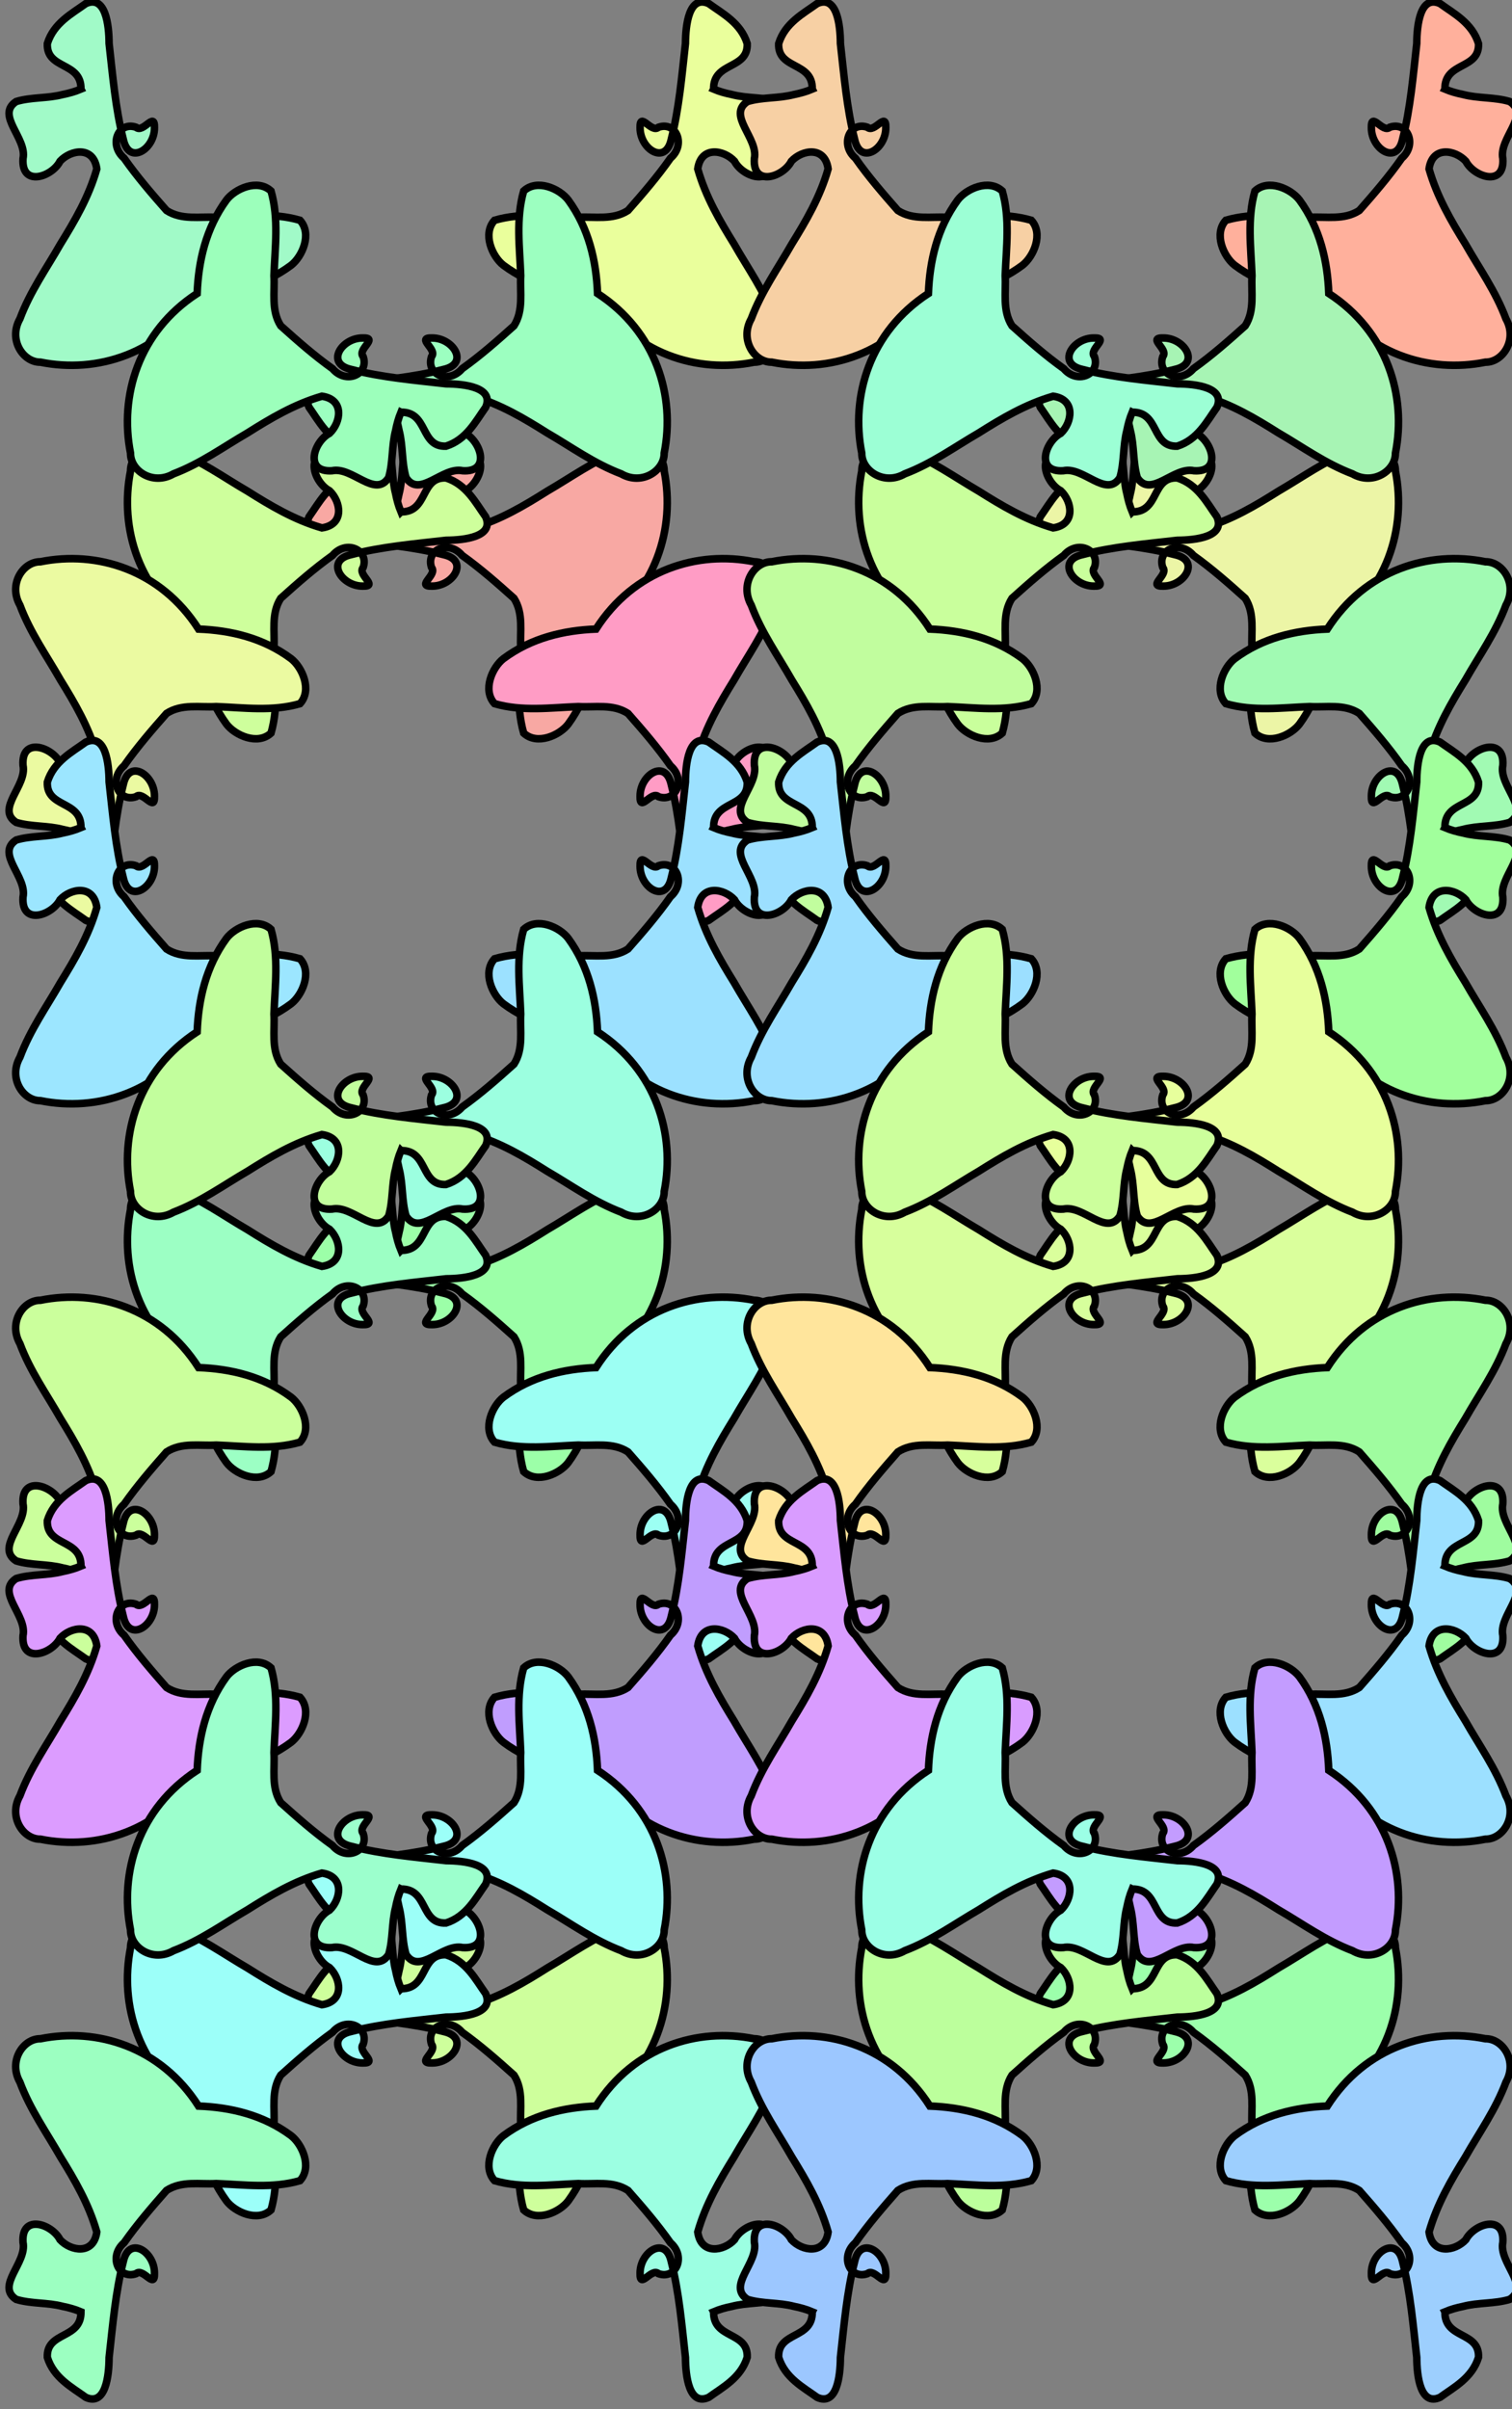
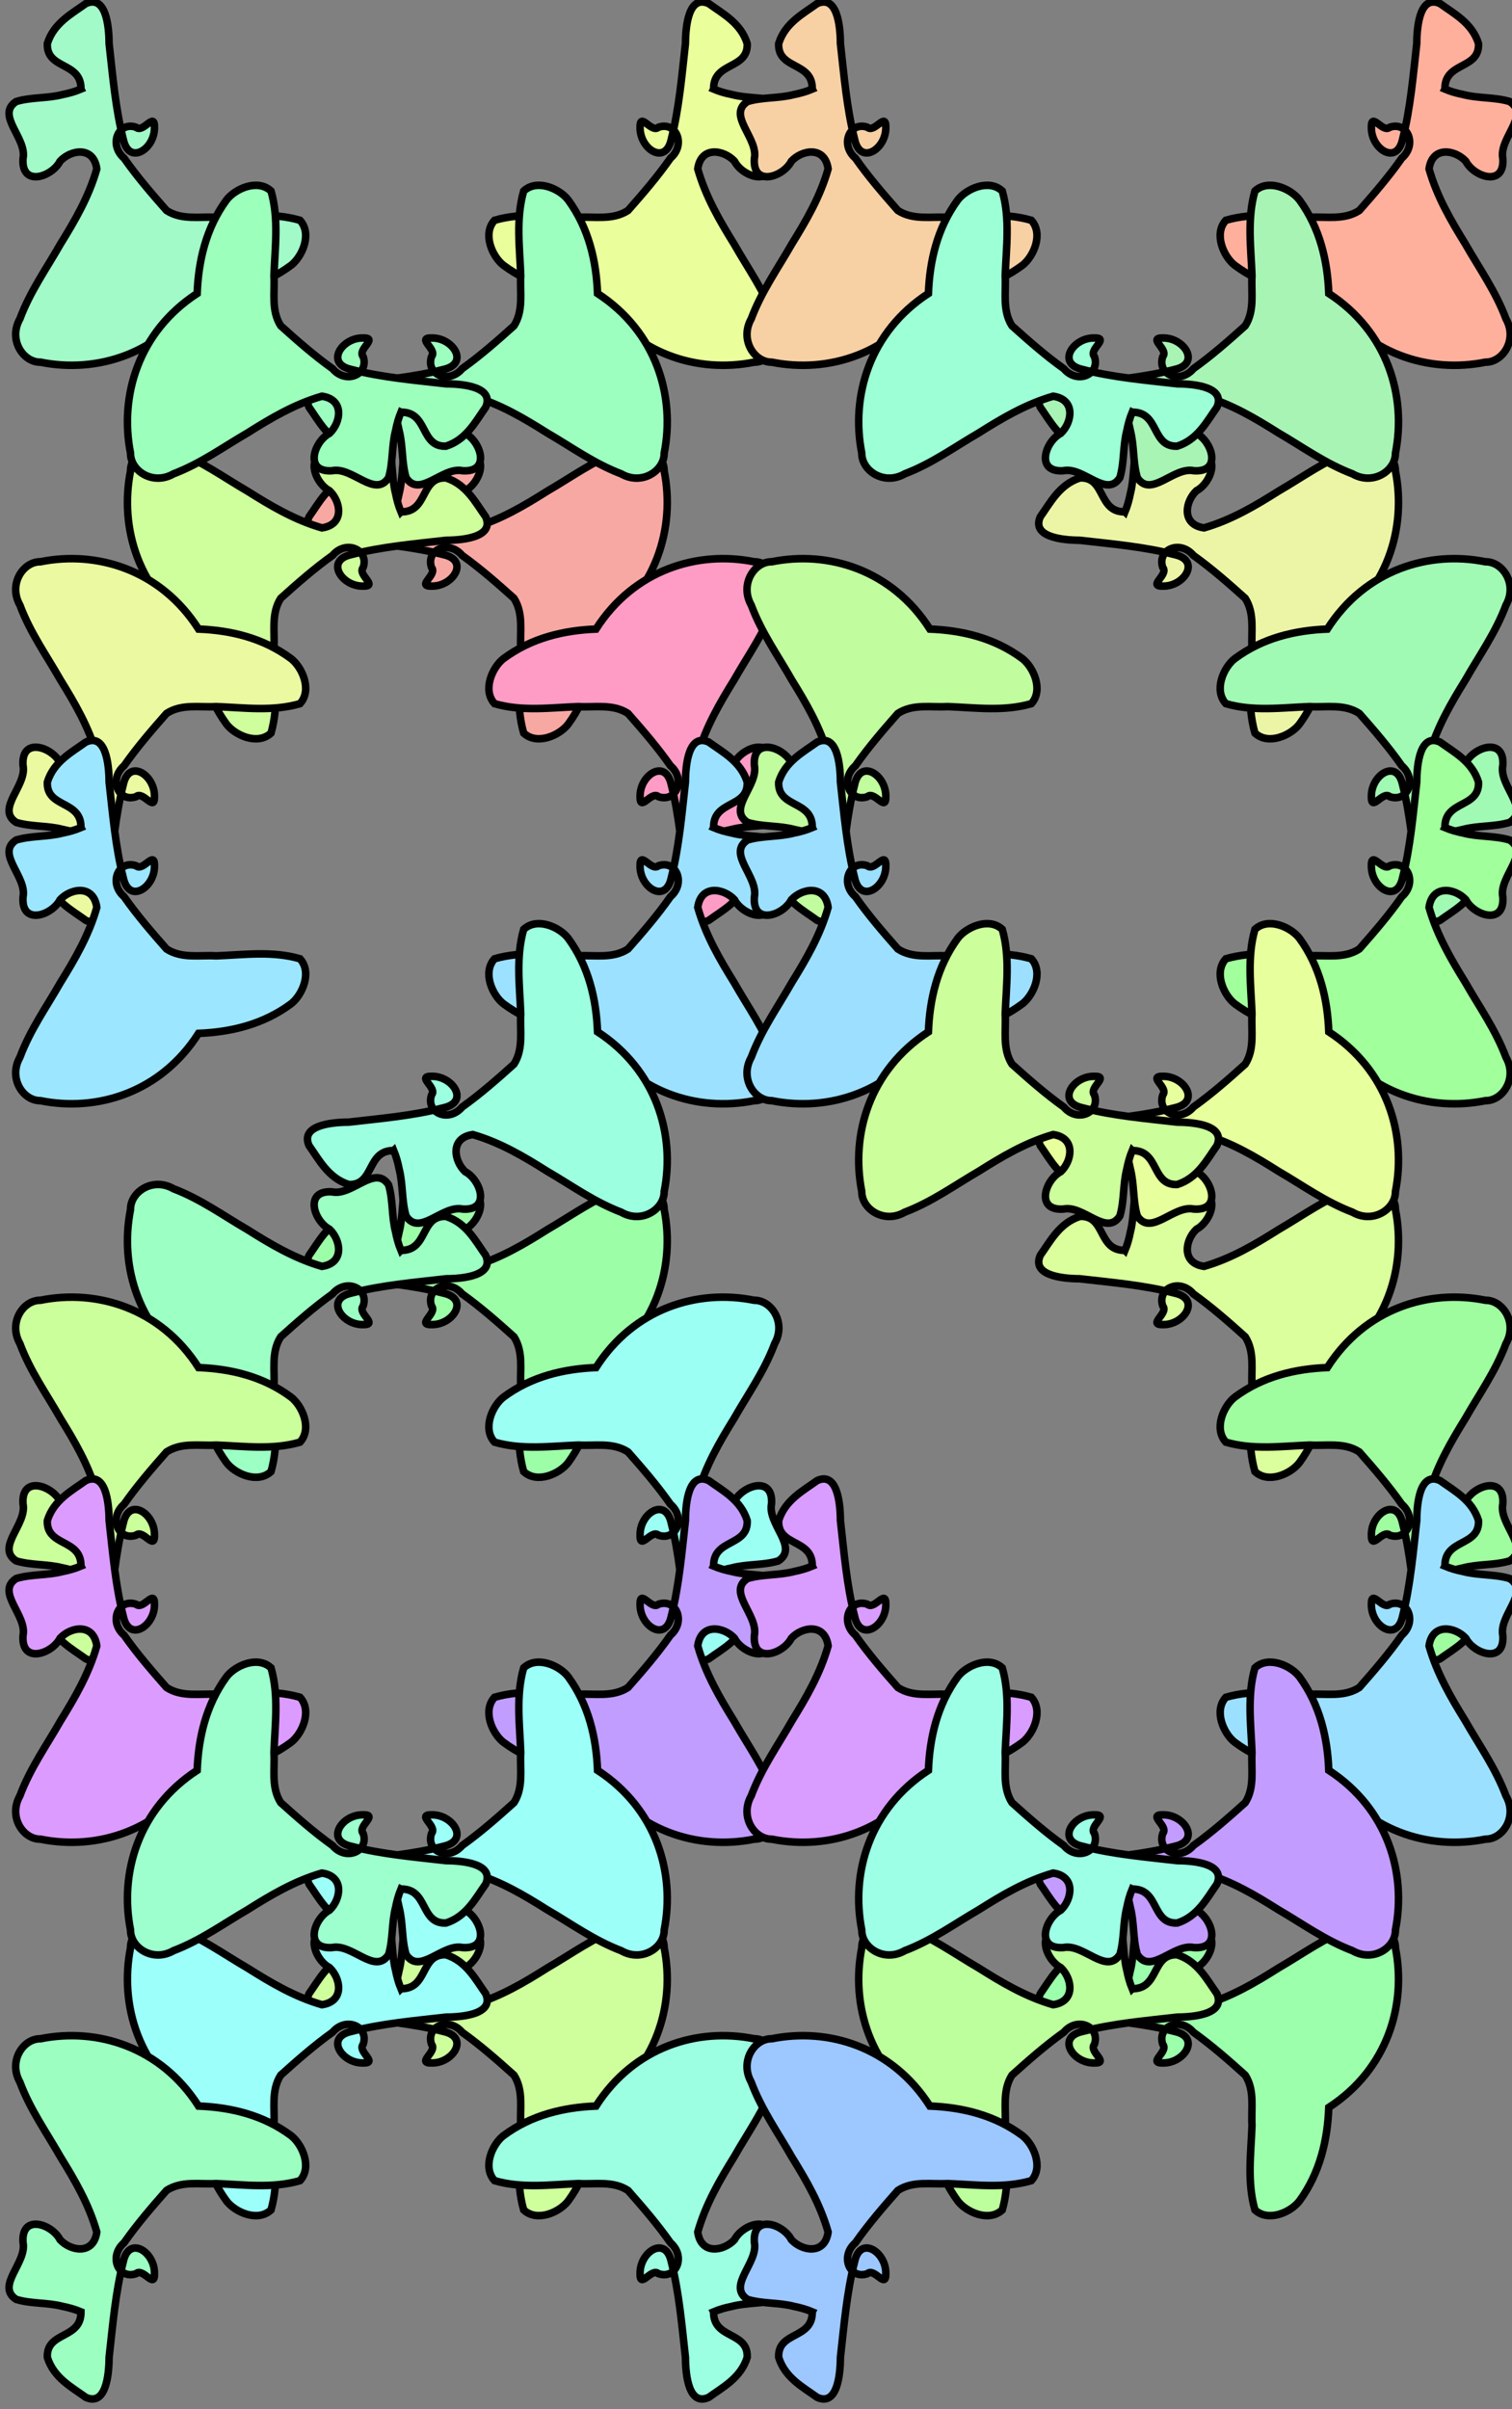
<svg xmlns="http://www.w3.org/2000/svg" xmlns:ns1="http://sodipodi.sourceforge.net/DTD/sodipodi-0.dtd" xmlns:ns2="http://www.inkscape.org/namespaces/inkscape" id="svg2" ns1:docname="exp!.svg" viewBox="0 0 212.05 337.77" version="1.1" ns2:version="0.47 r22583">
  <rect x="0" y="0" width="212.05" height="337.77" fill="#808080" stroke="none" />
  <ns1:namedview id="base" bordercolor="#666666" ns2:pageshadow="2" ns2:window-y="-4" pagecolor="#ffffff" ns2:window-height="968" ns2:window-maximized="1" ns2:zoom="0.52233034" ns2:window-x="-4" showgrid="false" borderopacity="1.0" ns2:current-layer="layer1" ns2:cx="-602.07315" ns2:cy="493.29744" ns2:window-width="1280" ns2:pageopacity="0.0" ns2:document-units="px" />
  <g id="layer1" ns2:label="Vrstva 1" ns2:groupmode="layer" transform="translate(-2324.7 -1654.9)">
    <g id="g3809" style="stroke:#1b0000;stroke-width:47.399" transform="matrix(.21 0 0 .212 2004.4 1568.5)">
      <g id="g4679" style="stroke-width:47.399" transform="matrix(0 1 -1 0 3166.2 -903.33)">
        <path id="use4101" style="fill-rule:evenodd;stroke:#000000;stroke-width:5;fill:#ecf5a6" d="m1649.4 889.65c0.306 18.355-23.173 12.653-22.446 30.092 4.291 13.672 16.458 19.81 25.695 26.466 13.2 5.921 15.478-14.114 15.542-26.375 2.423-21.251 4.22-42.948 9.477-63.352 3.753-17.523 20.911-6.617 20.83 7.59 0.292 11.243-7.513-3.889-12.31 0.36-11.792 3.993-18.537-11.418-7.999-20.451 8.798-12.419 18.59-23.619 28.382-34.628 10.2-6.543 22.17-3.845 33.162-4.518 18.633 0.689 37.557 3.371 55.957-1.943 8.252-8.955 1.508-24.012-5.92-29.738-18.71-13.814-40.542-18.77-61.828-19.594-25.38-39.322-67.951-52.021-105.6-44.507-11.612-0.156-21.607 14.829-13.703 28.692 6.912 18.304 17.804 33.312 27.11 49.508 9.49 15.205 18.884 31.056 24.239 49.606-2.146 15.312-17.411 12.716-24.54 5.101-5.414-10.458-25.964-17.242-24.741 1.691 2.879 13.492-18.501 28.772-4.548 37.781 10.178 3.016 20.816 1.954 31.099 4.637 4.106 0.813 8.186 1.927 12.146 3.579z" />
        <path id="use4105" style="fill-rule:evenodd;stroke:#000000;stroke-width:5;fill:#f8a8a3" d="m1649.4 1378c0.306 18.355-23.173 12.652-22.446 30.092 4.291 13.672 16.458 19.81 25.695 26.466 13.2 5.921 15.478-14.114 15.542-26.375 2.423-21.251 4.22-42.948 9.477-63.352 3.753-17.523 20.911-6.617 20.83 7.59 0.292 11.243-7.513-3.889-12.31 0.36-11.792 3.993-18.537-11.418-7.999-20.451 8.798-12.419 18.59-23.619 28.382-34.628 10.2-6.543 22.17-3.845 33.162-4.518 18.633 0.689 37.557 3.371 55.957-1.943 8.252-8.955 1.508-24.012-5.92-29.738-18.71-13.814-40.542-18.77-61.828-19.594-25.38-39.322-67.951-52.021-105.6-44.507-11.612-0.156-21.607 14.829-13.703 28.692 6.912 18.304 17.804 33.312 27.11 49.508 9.49 15.205 18.884 31.056 24.239 49.606-2.146 15.312-17.411 12.716-24.54 5.101-5.414-10.458-25.964-17.242-24.741 1.691 2.879 13.492-18.501 28.772-4.548 37.781 10.178 3.016 20.816 1.954 31.099 4.637 4.106 0.813 8.186 1.927 12.146 3.579z" />
-         <path id="use4107" style="fill-rule:evenodd;stroke:#000000;stroke-width:5;fill:#c9ff9c" d="m1649.4 884.85c0.306-18.355-23.173-12.653-22.446-30.092 4.291-13.672 16.458-19.81 25.695-26.466 13.2-5.921 15.478 14.114 15.542 26.375 2.423 21.251 4.22 42.948 9.477 63.352 3.753 17.523 20.911 6.617 20.83-7.59 0.292-11.243-7.513 3.889-12.31-0.36-11.792-3.993-18.537 11.418-7.999 20.451 8.798 12.419 18.59 23.619 28.382 34.628 10.2 6.543 22.17 3.845 33.162 4.518 18.633-0.689 37.557-3.371 55.957 1.943 8.252 8.955 1.508 24.012-5.92 29.738-18.71 13.814-40.542 18.77-61.828 19.594-25.38 39.322-67.951 52.021-105.6 44.507-11.612 0.156-21.607-14.829-13.703-28.692 6.912-18.304 17.804-33.312 27.11-49.509 9.49-15.205 18.884-31.056 24.239-49.606-2.146-15.312-17.411-12.716-24.54-5.101-5.414 10.458-25.964 17.242-24.741-1.691 2.879-13.492-18.501-28.772-4.548-37.781 10.178-3.016 20.816-1.954 31.099-4.637 4.106-0.813 8.186-1.927 12.146-3.579z" />
        <path id="use4111" style="fill-rule:evenodd;stroke:#000000;stroke-width:5;fill:#ceff9c" d="m1649.4 1373.2c0.306-18.355-23.173-12.652-22.446-30.092 4.291-13.672 16.458-19.81 25.695-26.466 13.2-5.921 15.478 14.114 15.542 26.375 2.423 21.251 4.22 42.948 9.477 63.352 3.753 17.523 20.911 6.617 20.83-7.59 0.292-11.243-7.513 3.889-12.31-0.36-11.792-3.993-18.537 11.418-7.999 20.451 8.798 12.419 18.59 23.619 28.382 34.628 10.2 6.543 22.17 3.845 33.162 4.518 18.633-0.689 37.557-3.371 55.957 1.943 8.252 8.955 1.508 24.012-5.92 29.738-18.71 13.814-40.542 18.77-61.828 19.594-25.38 39.322-67.951 52.021-105.6 44.507-11.612 0.156-21.607-14.829-13.703-28.692 6.912-18.304 17.804-33.312 27.11-49.508 9.49-15.205 18.884-31.056 24.239-49.606-2.146-15.312-17.411-12.716-24.54-5.101-5.414 10.458-25.964 17.242-24.741-1.691 2.879-13.492-18.501-28.772-4.548-37.781 10.178-3.016 20.816-1.954 31.099-4.637 4.106-0.813 8.186-1.927 12.146-3.579z" />
        <path id="use4129" style="fill-rule:evenodd;stroke:#000000;stroke-width:5;fill:#a1fab3" d="m1863 676.01c18.355 0.306 12.652-23.173 30.092-22.446 13.672 4.291 19.81 16.458 26.466 25.695 5.921 13.2-14.114 15.479-26.375 15.542-21.251 2.423-42.948 4.22-63.352 9.477-17.523 3.753-6.617 20.911 7.59 20.83 11.243 0.292-3.889-7.513 0.36-12.31 3.993-11.792-11.418-18.537-20.451-7.999-12.419 8.798-23.619 18.59-34.628 28.382-6.543 10.2-3.845 22.17-4.518 33.162 0.689 18.633 3.371 37.557-1.943 55.957-8.955 8.252-24.012 1.508-29.738-5.92-13.814-18.71-18.77-40.542-19.594-61.828-39.322-25.38-52.021-67.951-44.507-105.6-0.156-11.612 14.829-21.607 28.692-13.703 18.304 6.913 33.312 17.805 49.508 27.11 15.205 9.49 31.056 18.884 49.606 24.239 15.312-2.146 12.716-17.411 5.101-24.54-10.458-5.414-17.242-25.964 1.691-24.741 13.492 2.88 28.772-18.501 37.781-4.548 3.016 10.178 1.954 20.816 4.637 31.099 0.813 4.106 1.927 8.186 3.579 12.146z" />
        <path id="use4133" style="fill-rule:evenodd;stroke:#000000;stroke-width:5;fill:#ff9cc5" d="m1863 1164.4c18.355 0.306 12.652-23.173 30.092-22.446 13.672 4.291 19.81 16.458 26.466 25.695 5.921 13.2-14.114 15.478-26.375 15.542-21.251 2.423-42.948 4.22-63.352 9.477-17.523 3.753-6.617 20.911 7.59 20.83 11.243 0.292-3.889-7.513 0.36-12.31 3.993-11.792-11.418-18.537-20.451-7.999-12.419 8.798-23.619 18.59-34.628 28.382-6.543 10.2-3.845 22.17-4.518 33.162 0.689 18.633 3.371 37.557-1.943 55.957-8.955 8.252-24.012 1.508-29.738-5.92-13.814-18.71-18.77-40.542-19.594-61.828-39.322-25.38-52.021-67.951-44.507-105.6-0.156-11.612 14.829-21.607 28.692-13.703 18.304 6.912 33.312 17.804 49.508 27.11 15.205 9.49 31.056 18.884 49.606 24.239 15.312-2.146 12.716-17.411 5.101-24.54-10.458-5.414-17.242-25.964 1.691-24.741 13.492 2.879 28.772-18.501 37.781-4.548 3.016 10.178 1.954 20.816 4.637 31.099 0.813 4.106 1.927 8.186 3.579 12.146z" />
        <path id="use4135" style="fill-rule:evenodd;stroke:#000000;stroke-width:5;fill:#c1fd9e" d="m1863 1098.5c18.355-0.306 12.652 23.173 30.092 22.446 13.672-4.291 19.81-16.458 26.466-25.695 5.921-13.2-14.114-15.479-26.375-15.542-21.251-2.423-42.948-4.22-63.352-9.477-17.523-3.753-6.617-20.911 7.59-20.83 11.243-0.292-3.889 7.513 0.36 12.31 3.993 11.792-11.418 18.537-20.451 7.999-12.419-8.798-23.619-18.59-34.628-28.382-6.543-10.2-3.845-22.17-4.518-33.162 0.689-18.633 3.371-37.557-1.943-55.957-8.955-8.252-24.012-1.508-29.738 5.92-13.814 18.71-18.77 40.542-19.594 61.828-39.322 25.38-52.021 67.951-44.507 105.6-0.156 11.612 14.829 21.607 28.692 13.703 18.304-6.913 33.312-17.805 49.508-27.11 15.205-9.49 31.056-18.884 49.606-24.239 15.312 2.146 12.716 17.411 5.101 24.54-10.458 5.414-17.242 25.964 1.691 24.741 13.492-2.879 28.772 18.501 37.781 4.548 3.016-10.178 1.954-20.816 4.637-31.099 0.813-4.106 1.927-8.186 3.579-12.146z" />
        <path id="use4139" style="fill-rule:evenodd;stroke:#000000;stroke-width:5;fill:#ebfaa1" d="m1863 1586.9c18.355-0.306 12.652 23.173 30.092 22.446 13.672-4.291 19.81-16.458 26.466-25.695 5.921-13.2-14.114-15.478-26.375-15.542-21.251-2.423-42.948-4.22-63.352-9.477-17.523-3.753-6.617-20.911 7.59-20.83 11.243-0.292-3.889 7.513 0.36 12.31 3.993 11.792-11.418 18.537-20.451 8-12.419-8.798-23.619-18.59-34.628-28.382-6.543-10.2-3.845-22.17-4.518-33.162 0.689-18.633 3.371-37.557-1.943-55.957-8.955-8.252-24.012-1.508-29.738 5.92-13.814 18.71-18.77 40.542-19.594 61.828-39.322 25.38-52.021 67.951-44.507 105.6-0.156 11.612 14.829 21.607 28.692 13.703 18.304-6.912 33.312-17.804 49.508-27.11 15.205-9.49 31.056-18.884 49.606-24.238 15.312 2.146 12.716 17.411 5.101 24.54-10.458 5.414-17.242 25.964 1.691 24.741 13.492-2.88 28.772 18.501 37.781 4.548 3.016-10.178 1.954-20.816 4.637-31.099 0.813-4.106 1.927-8.186 3.579-12.146z" />
        <path id="use4157" style="fill-rule:evenodd;stroke:#000000;stroke-width:5;fill:#ffb09c" d="m1369.8 676.01c-18.355 0.306-12.652-23.173-30.092-22.446-13.672 4.291-19.81 16.458-26.466 25.695-5.921 13.2 14.114 15.479 26.375 15.542 21.251 2.423 42.948 4.22 63.352 9.477 17.523 3.753 6.617 20.911-7.59 20.83-11.243 0.292 3.889-7.513-0.36-12.31-3.993-11.792 11.418-18.537 20.451-7.999 12.419 8.798 23.619 18.59 34.628 28.382 6.543 10.2 3.845 22.17 4.518 33.162-0.689 18.633-3.371 37.557 1.943 55.957 8.955 8.252 24.012 1.508 29.738-5.92 13.814-18.71 18.77-40.542 19.594-61.828 39.322-25.38 52.021-67.951 44.507-105.6 0.156-11.612-14.829-21.607-28.692-13.703-18.304 6.913-33.312 17.805-49.508 27.11-15.205 9.49-31.056 18.884-49.606 24.239-15.312-2.146-12.716-17.411-5.101-24.54 10.458-5.414 17.242-25.964-1.691-24.741-13.492 2.88-28.772-18.501-37.781-4.548-3.016 10.178-1.954 20.816-4.637 31.099-0.813 4.106-1.927 8.186-3.579 12.146z" />
        <path id="use4161" style="fill-rule:evenodd;stroke:#000000;stroke-width:5;fill:#eaff9c" d="m1369.8 1164.4c-18.355 0.306-12.652-23.173-30.092-22.446-13.672 4.291-19.81 16.458-26.466 25.695-5.921 13.2 14.114 15.478 26.375 15.542 21.251 2.423 42.948 4.22 63.352 9.477 17.523 3.753 6.617 20.911-7.59 20.83-11.243 0.292 3.889-7.513-0.36-12.31-3.993-11.792 11.418-18.537 20.451-7.999 12.419 8.798 23.619 18.59 34.628 28.382 6.543 10.2 3.845 22.17 4.518 33.162-0.689 18.633-3.371 37.557 1.943 55.957 8.955 8.252 24.012 1.508 29.738-5.92 13.814-18.71 18.77-40.542 19.594-61.828 39.322-25.38 52.021-67.951 44.507-105.6 0.156-11.612-14.829-21.607-28.692-13.703-18.304 6.912-33.312 17.804-49.508 27.11-15.205 9.49-31.056 18.884-49.606 24.239-15.312-2.146-12.716-17.411-5.101-24.54 10.458-5.414 17.242-25.964-1.691-24.741-13.492 2.879-28.772-18.501-37.781-4.548-3.016 10.178-1.954 20.816-4.637 31.099-0.813 4.106-1.927 8.186-3.579 12.146z" />
        <path id="use4163" style="fill-rule:evenodd;stroke:#000000;stroke-width:5;fill:#f7d0a4" d="m1369.8 1098.5c-18.355-0.306-12.652 23.173-30.092 22.446-13.672-4.291-19.81-16.458-26.466-25.695-5.921-13.2 14.114-15.479 26.375-15.542 21.251-2.423 42.948-4.22 63.352-9.477 17.523-3.753 6.617-20.911-7.59-20.83-11.243-0.292 3.889 7.513-0.36 12.31-3.993 11.792 11.418 18.537 20.451 7.999 12.419-8.798 23.619-18.59 34.628-28.382 6.543-10.2 3.845-22.17 4.518-33.162-0.689-18.633-3.371-37.557 1.943-55.957 8.955-8.252 24.012-1.508 29.738 5.92 13.814 18.71 18.77 40.542 19.594 61.828 39.322 25.38 52.021 67.951 44.507 105.6 0.156 11.612-14.829 21.607-28.692 13.703-18.304-6.913-33.312-17.805-49.508-27.11-15.205-9.49-31.056-18.884-49.606-24.239-15.312 2.146-12.716 17.411-5.101 24.54 10.458 5.414 17.242 25.964-1.691 24.741-13.492-2.88-28.772 18.501-37.781 4.548-3.016-10.178-1.954-20.816-4.637-31.099-0.813-4.106-1.927-8.186-3.579-12.146z" />
        <path id="use4167" style="fill-rule:evenodd;stroke:#000000;stroke-width:5;fill:#a1fac8" d="m1369.8 1586.9c-18.355-0.306-12.652 23.173-30.092 22.446-13.672-4.291-19.81-16.458-26.466-25.695-5.921-13.2 14.114-15.479 26.375-15.542 21.251-2.423 42.948-4.22 63.352-9.477 17.523-3.753 6.617-20.911-7.59-20.83-11.243-0.292 3.889 7.513-0.36 12.31-3.993 11.792 11.418 18.537 20.451 7.999 12.419-8.798 23.619-18.59 34.628-28.382 6.543-10.2 3.845-22.17 4.518-33.162-0.689-18.633-3.371-37.558 1.943-55.957 8.955-8.252 24.012-1.508 29.738 5.92 13.814 18.71 18.77 40.542 19.594 61.828 39.322 25.38 52.021 67.951 44.507 105.6 0.156 11.612-14.829 21.607-28.692 13.703-18.304-6.913-33.312-17.805-49.508-27.11-15.205-9.49-31.056-18.884-49.606-24.239-15.312 2.146-12.716 17.411-5.101 24.54 10.458 5.414 17.242 25.964-1.691 24.741-13.492-2.88-28.772 18.501-37.781 4.548-3.016-10.178-1.954-20.816-4.637-31.099-0.813-4.106-1.927-8.186-3.579-12.146z" />
        <path id="use4185" style="fill-rule:evenodd;stroke:#000000;stroke-width:5;fill:#a7f4b4" d="m1583.5 889.65c-0.306 18.355 23.173 12.653 22.446 30.092-4.291 13.672-16.458 19.81-25.695 26.466-13.2 5.921-15.479-14.114-15.542-26.375-2.423-21.251-4.22-42.948-9.477-63.352-3.753-17.523-20.911-6.617-20.83 7.59-0.292 11.243 7.513-3.889 12.31 0.36 11.792 3.993 18.537-11.418 7.999-20.451-8.798-12.419-18.59-23.619-28.382-34.628-10.2-6.543-22.17-3.845-33.162-4.518-18.633 0.689-37.557 3.371-55.957-1.943-8.252-8.955-1.508-24.012 5.92-29.738 18.71-13.814 40.542-18.77 61.828-19.594 25.38-39.322 67.951-52.021 105.6-44.507 11.612-0.156 21.607 14.829 13.703 28.692-6.913 18.304-17.805 33.312-27.11 49.508-9.49 15.205-18.884 31.056-24.239 49.606 2.146 15.312 17.411 12.716 24.54 5.101 5.414-10.458 25.964-17.242 24.741 1.691-2.88 13.492 18.501 28.772 4.548 37.781-10.178 3.016-20.816 1.954-31.099 4.637-4.106 0.813-8.186 1.927-12.146 3.579z" />
        <path id="use4189" style="fill-rule:evenodd;stroke:#000000;stroke-width:5;fill:#9cffc0" d="m1583.5 1378c-0.306 18.355 23.173 12.652 22.446 30.092-4.291 13.672-16.458 19.81-25.695 26.466-13.2 5.921-15.479-14.114-15.542-26.375-2.423-21.251-4.22-42.948-9.477-63.352-3.753-17.523-20.911-6.617-20.83 7.59-0.292 11.243 7.513-3.889 12.31 0.36 11.792 3.993 18.537-11.418 7.999-20.451-8.798-12.419-18.59-23.619-28.382-34.628-10.2-6.543-22.17-3.845-33.162-4.518-18.633 0.689-37.557 3.371-55.957-1.943-8.252-8.955-1.508-24.012 5.92-29.738 18.71-13.814 40.542-18.77 61.828-19.594 25.38-39.322 67.951-52.021 105.6-44.507 11.612-0.156 21.607 14.829 13.703 28.692-6.913 18.304-17.805 33.312-27.11 49.508-9.49 15.205-18.884 31.056-24.239 49.606 2.146 15.312 17.411 12.716 24.54 5.101 5.414-10.458 25.964-17.242 24.741 1.691-2.88 13.492 18.501 28.772 4.548 37.781-10.178 3.016-20.816 1.954-31.099 4.637-4.106 0.813-8.186 1.927-12.146 3.579z" />
        <path id="use4191" style="fill-rule:evenodd;stroke:#000000;stroke-width:5;fill:#9cffd5" d="m1583.5 884.85c-0.306-18.355 23.173-12.653 22.446-30.092-4.291-13.672-16.458-19.81-25.695-26.466-13.2-5.921-15.478 14.114-15.542 26.375-2.423 21.251-4.22 42.948-9.477 63.352-3.753 17.523-20.911 6.617-20.83-7.59-0.292-11.243 7.513 3.889 12.31-0.36 11.792-3.993 18.537 11.418 8 20.451-8.798 12.419-18.59 23.619-28.382 34.628-10.2 6.543-22.17 3.845-33.162 4.518-18.633-0.689-37.557-3.371-55.957 1.943-8.252 8.955-1.508 24.012 5.92 29.738 18.71 13.814 40.542 18.77 61.828 19.594 25.38 39.322 67.951 52.021 105.6 44.507 11.612 0.156 21.607-14.829 13.703-28.692-6.912-18.304-17.804-33.312-27.11-49.509-9.49-15.205-18.884-31.056-24.238-49.606 2.146-15.312 17.411-12.716 24.54-5.101 5.414 10.458 25.964 17.242 24.741-1.691-2.88-13.492 18.501-28.772 4.548-37.781-10.178-3.016-20.816-1.954-31.099-4.637-4.106-0.813-8.186-1.927-12.146-3.579z" />
        <path id="use4195" style="fill-rule:evenodd;stroke:#000000;stroke-width:5;fill:#9cffbb" d="m1583.5 1373.2c-0.306-18.355 23.173-12.652 22.446-30.092-4.291-13.672-16.458-19.81-25.695-26.466-13.2-5.921-15.478 14.114-15.542 26.375-2.423 21.251-4.22 42.948-9.477 63.352-3.753 17.523-20.911 6.617-20.83-7.59-0.292-11.243 7.513 3.889 12.31-0.36 11.792-3.993 18.537 11.418 8 20.451-8.798 12.419-18.59 23.619-28.382 34.628-10.2 6.543-22.17 3.845-33.162 4.518-18.633-0.689-37.557-3.371-55.957 1.943-8.252 8.955-1.508 24.012 5.92 29.738 18.71 13.814 40.542 18.77 61.828 19.594 25.38 39.322 67.951 52.021 105.6 44.507 11.612 0.156 21.607-14.829 13.703-28.692-6.912-18.304-17.804-33.312-27.11-49.508-9.49-15.205-18.884-31.056-24.238-49.606 2.146-15.312 17.411-12.716 24.54-5.101 5.414 10.458 25.964 17.242 24.741-1.691-2.88-13.492 18.501-28.772 4.548-37.781-10.178-3.016-20.816-1.954-31.099-4.637-4.106-0.813-8.186-1.927-12.146-3.579z" />
        <path id="use4213" style="fill-rule:evenodd;stroke:#000000;stroke-width:5;fill:#daff9c" d="m2137.8 889.65c0.306 18.355-23.173 12.653-22.446 30.092 4.291 13.672 16.458 19.81 25.695 26.466 13.2 5.921 15.478-14.114 15.542-26.375 2.423-21.251 4.22-42.948 9.477-63.352 3.753-17.523 20.911-6.617 20.83 7.59 0.292 11.243-7.513-3.889-12.31 0.36-11.792 3.993-18.537-11.418-7.999-20.451 8.798-12.419 18.59-23.619 28.382-34.628 10.2-6.543 22.17-3.845 33.162-4.518 18.633 0.689 37.557 3.371 55.957-1.943 8.252-8.955 1.508-24.012-5.92-29.738-18.71-13.814-40.542-18.77-61.828-19.594-25.38-39.322-67.951-52.021-105.6-44.507-11.612-0.156-21.607 14.829-13.703 28.692 6.912 18.304 17.804 33.312 27.11 49.508 9.49 15.205 18.884 31.056 24.239 49.606-2.146 15.312-17.411 12.716-24.54 5.101-5.414-10.458-25.964-17.242-24.741 1.691 2.879 13.492-18.501 28.772-4.548 37.781 10.178 3.016 20.816 1.954 31.099 4.637 4.106 0.813 8.186 1.927 12.146 3.579z" />
        <path id="use4217" style="fill-rule:evenodd;stroke:#000000;stroke-width:5;fill:#9cffa8" d="m2137.8 1378c0.306 18.355-23.173 12.652-22.446 30.092 4.291 13.672 16.458 19.81 25.695 26.466 13.2 5.921 15.478-14.114 15.542-26.375 2.423-21.251 4.22-42.948 9.477-63.352 3.753-17.523 20.911-6.617 20.83 7.59 0.292 11.243-7.513-3.889-12.31 0.36-11.792 3.993-18.537-11.418-7.999-20.451 8.798-12.419 18.59-23.619 28.382-34.628 10.2-6.543 22.17-3.845 33.162-4.518 18.633 0.689 37.557 3.371 55.957-1.943 8.252-8.955 1.508-24.012-5.92-29.738-18.71-13.814-40.542-18.77-61.828-19.594-25.38-39.322-67.951-52.021-105.6-44.507-11.612-0.156-21.607 14.829-13.703 28.692 6.912 18.304 17.804 33.312 27.11 49.508 9.49 15.205 18.884 31.056 24.239 49.606-2.146 15.312-17.411 12.716-24.54 5.101-5.414-10.458-25.964-17.242-24.741 1.691 2.879 13.492-18.501 28.772-4.548 37.781 10.178 3.016 20.816 1.954 31.099 4.637 4.106 0.813 8.186 1.927 12.146 3.579z" />
-         <path id="use4219" style="fill-rule:evenodd;stroke:#000000;stroke-width:5;fill:#d7ff9c" d="m2137.8 884.85c0.306-18.355-23.173-12.653-22.446-30.092 4.291-13.672 16.458-19.81 25.695-26.466 13.2-5.921 15.478 14.114 15.542 26.375 2.423 21.251 4.22 42.948 9.477 63.352 3.753 17.523 20.911 6.617 20.83-7.59 0.292-11.243-7.513 3.889-12.31-0.36-11.792-3.993-18.537 11.418-7.999 20.451 8.798 12.419 18.59 23.619 28.382 34.628 10.2 6.543 22.17 3.845 33.162 4.518 18.633-0.689 37.557-3.371 55.957 1.943 8.252 8.955 1.508 24.012-5.92 29.738-18.71 13.814-40.542 18.77-61.828 19.594-25.38 39.322-67.951 52.021-105.6 44.507-11.612 0.156-21.607-14.829-13.703-28.692 6.912-18.304 17.804-33.312 27.11-49.509 9.49-15.205 18.884-31.056 24.239-49.606-2.146-15.312-17.411-12.716-24.54-5.101-5.414 10.458-25.964 17.242-24.741-1.691 2.879-13.492-18.501-28.772-4.548-37.781 10.178-3.016 20.816-1.954 31.099-4.637 4.106-0.813 8.186-1.927 12.146-3.579z" />
        <path id="use4223" style="fill-rule:evenodd;stroke:#000000;stroke-width:5;fill:#9cffc4" d="m2137.8 1373.2c0.306-18.355-23.173-12.652-22.446-30.092 4.291-13.672 16.458-19.81 25.695-26.466 13.2-5.921 15.478 14.114 15.542 26.375 2.423 21.251 4.22 42.948 9.477 63.352 3.753 17.523 20.911 6.617 20.83-7.59 0.292-11.243-7.513 3.889-12.31-0.36-11.792-3.993-18.537 11.418-7.999 20.451 8.798 12.419 18.59 23.619 28.382 34.628 10.2 6.543 22.17 3.845 33.162 4.518 18.633-0.689 37.557-3.371 55.957 1.943 8.252 8.955 1.508 24.012-5.92 29.738-18.71 13.814-40.542 18.77-61.828 19.594-25.38 39.322-67.951 52.021-105.6 44.507-11.612 0.156-21.607-14.829-13.703-28.692 6.912-18.304 17.804-33.312 27.11-49.508 9.49-15.205 18.884-31.056 24.239-49.606-2.146-15.312-17.411-12.716-24.54-5.101-5.414 10.458-25.964 17.242-24.741-1.691 2.879-13.492-18.501-28.772-4.548-37.781 10.178-3.016 20.816-1.954 31.099-4.637 4.106-0.813 8.186-1.927 12.146-3.579z" />
        <path id="use4241" style="fill-rule:evenodd;stroke:#000000;stroke-width:5;fill:#9ffc9f" d="m2351.4 676.01c18.355 0.306 12.652-23.173 30.092-22.446 13.672 4.291 19.81 16.458 26.466 25.695 5.921 13.2-14.114 15.479-26.375 15.542-21.251 2.423-42.948 4.22-63.352 9.477-17.523 3.753-6.617 20.911 7.59 20.83 11.243 0.292-3.889-7.513 0.36-12.31 3.993-11.792-11.418-18.537-20.451-7.999-12.419 8.798-23.619 18.59-34.628 28.382-6.543 10.2-3.845 22.17-4.518 33.162 0.689 18.633 3.371 37.557-1.943 55.957-8.955 8.252-24.012 1.508-29.738-5.92-13.814-18.71-18.77-40.542-19.594-61.828-39.322-25.38-52.021-67.951-44.507-105.6-0.156-11.612 14.829-21.607 28.692-13.703 18.304 6.913 33.312 17.805 49.508 27.11 15.205 9.49 31.056 18.884 49.606 24.239 15.312-2.146 12.716-17.411 5.101-24.54-10.458-5.414-17.242-25.964 1.691-24.741 13.492 2.88 28.772-18.501 37.781-4.548 3.016 10.178 1.954 20.816 4.637 31.099 0.813 4.106 1.927 8.186 3.579 12.146z" />
        <path id="use4245" style="fill-rule:evenodd;stroke:#000000;stroke-width:5;fill:#9cfff3" d="m2351.4 1164.4c18.355 0.306 12.652-23.173 30.092-22.446 13.672 4.291 19.81 16.458 26.466 25.695 5.921 13.2-14.114 15.478-26.375 15.542-21.251 2.423-42.948 4.22-63.352 9.477-17.523 3.753-6.617 20.911 7.59 20.83 11.243 0.292-3.889-7.513 0.36-12.31 3.993-11.792-11.418-18.537-20.451-7.999-12.419 8.798-23.619 18.59-34.628 28.382-6.543 10.2-3.845 22.17-4.518 33.162 0.689 18.633 3.371 37.557-1.943 55.957-8.955 8.252-24.012 1.508-29.738-5.92-13.814-18.71-18.77-40.542-19.594-61.828-39.322-25.38-52.021-67.951-44.507-105.6-0.156-11.612 14.829-21.607 28.692-13.703 18.304 6.912 33.312 17.804 49.508 27.11 15.205 9.49 31.056 18.884 49.606 24.239 15.312-2.146 12.716-17.411 5.101-24.54-10.458-5.414-17.242-25.964 1.691-24.741 13.492 2.879 28.772-18.501 37.781-4.548 3.016 10.178 1.954 20.816 4.637 31.099 0.813 4.106 1.927 8.186 3.579 12.146z" />
-         <path id="use4247" style="fill-rule:evenodd;stroke:#000000;stroke-width:5;fill:#ffe59c" d="m2351.4 1098.5c18.355-0.306 12.652 23.173 30.092 22.446 13.672-4.291 19.81-16.458 26.466-25.695 5.921-13.2-14.114-15.479-26.375-15.542-21.251-2.423-42.948-4.22-63.352-9.477-17.523-3.753-6.617-20.911 7.59-20.83 11.243-0.292-3.889 7.513 0.36 12.31 3.993 11.792-11.418 18.537-20.451 7.999-12.419-8.798-23.619-18.59-34.628-28.382-6.543-10.2-3.845-22.17-4.518-33.162 0.689-18.633 3.371-37.557-1.943-55.957-8.955-8.252-24.012-1.508-29.738 5.92-13.814 18.71-18.77 40.542-19.594 61.828-39.322 25.38-52.021 67.951-44.507 105.6-0.156 11.612 14.829 21.607 28.692 13.703 18.304-6.913 33.312-17.805 49.508-27.11 15.205-9.49 31.056-18.884 49.606-24.239 15.312 2.146 12.716 17.411 5.101 24.54-10.458 5.414-17.242 25.964 1.691 24.741 13.492-2.879 28.772 18.501 37.781 4.548 3.016-10.178 1.954-20.816 4.637-31.099 0.813-4.106 1.927-8.186 3.579-12.146z" />
        <path id="use4251" style="fill-rule:evenodd;stroke:#000000;stroke-width:5;fill:#cbff9c" d="m2351.4 1586.9c18.355-0.306 12.652 23.173 30.092 22.446 13.672-4.291 19.81-16.458 26.466-25.695 5.921-13.2-14.114-15.478-26.375-15.542-21.251-2.423-42.948-4.22-63.352-9.477-17.523-3.753-6.617-20.911 7.59-20.83 11.243-0.292-3.889 7.513 0.36 12.31 3.993 11.792-11.418 18.537-20.451 8-12.419-8.798-23.619-18.59-34.628-28.382-6.543-10.2-3.845-22.17-4.518-33.162 0.689-18.633 3.371-37.557-1.943-55.957-8.955-8.252-24.012-1.508-29.738 5.92-13.814 18.71-18.77 40.542-19.594 61.828-39.322 25.38-52.021 67.951-44.507 105.6-0.156 11.612 14.829 21.607 28.692 13.703 18.304-6.912 33.312-17.804 49.508-27.11 15.205-9.49 31.056-18.884 49.606-24.238 15.312 2.146 12.716 17.411 5.101 24.54-10.458 5.414-17.242 25.964 1.691 24.741 13.492-2.88 28.772 18.501 37.781 4.548 3.016-10.178 1.954-20.816 4.637-31.099 0.813-4.106 1.927-8.186 3.579-12.146z" />
        <path id="use4269" style="fill-rule:evenodd;stroke:#000000;stroke-width:5;fill:#a1ff9c" d="m1858.2 676.01c-18.355 0.306-12.652-23.173-30.092-22.446-13.672 4.291-19.81 16.458-26.466 25.695-5.921 13.2 14.114 15.479 26.375 15.542 21.251 2.423 42.948 4.22 63.352 9.477 17.523 3.753 6.617 20.911-7.59 20.83-11.243 0.292 3.889-7.513-0.36-12.31-3.993-11.792 11.418-18.537 20.451-7.999 12.419 8.798 23.619 18.59 34.628 28.382 6.543 10.2 3.845 22.17 4.518 33.162-0.689 18.633-3.371 37.557 1.943 55.957 8.955 8.252 24.012 1.508 29.738-5.92 13.814-18.71 18.77-40.542 19.594-61.828 39.322-25.38 52.021-67.951 44.507-105.6 0.156-11.612-14.829-21.607-28.692-13.703-18.304 6.913-33.312 17.805-49.508 27.11-15.205 9.49-31.056 18.884-49.606 24.239-15.312-2.146-12.716-17.411-5.101-24.54 10.458-5.414 17.242-25.964-1.691-24.741-13.492 2.88-28.772-18.501-37.781-4.548-3.016 10.178-1.954 20.816-4.637 31.099-0.813 4.106-1.927 8.186-3.579 12.146z" />
        <path id="use4273" style="fill-rule:evenodd;stroke:#000000;stroke-width:5;fill:#9ce1ff" d="m1858.2 1164.4c-18.355 0.306-12.652-23.173-30.092-22.446-13.672 4.291-19.81 16.458-26.466 25.695-5.921 13.2 14.114 15.478 26.375 15.542 21.251 2.423 42.948 4.22 63.352 9.477 17.523 3.753 6.617 20.911-7.59 20.83-11.243 0.292 3.889-7.513-0.36-12.31-3.993-11.792 11.418-18.537 20.451-7.999 12.419 8.798 23.619 18.59 34.628 28.382 6.543 10.2 3.845 22.17 4.518 33.162-0.689 18.633-3.371 37.557 1.943 55.957 8.955 8.252 24.012 1.508 29.738-5.92 13.814-18.71 18.77-40.542 19.594-61.828 39.322-25.38 52.021-67.951 44.507-105.6 0.156-11.612-14.829-21.607-28.692-13.703-18.304 6.912-33.312 17.804-49.508 27.11-15.205 9.49-31.056 18.884-49.606 24.239-15.312-2.146-12.716-17.411-5.101-24.54 10.458-5.414 17.242-25.964-1.691-24.741-13.492 2.879-28.772-18.501-37.781-4.548-3.016 10.178-1.954 20.816-4.637 31.099-0.813 4.106-1.927 8.186-3.579 12.146z" />
        <path id="use4275" style="fill-rule:evenodd;stroke:#000000;stroke-width:5;fill:#9cdfff" d="m1858.2 1098.5c-18.355-0.306-12.652 23.173-30.092 22.446-13.672-4.291-19.81-16.458-26.466-25.695-5.921-13.2 14.114-15.479 26.375-15.542 21.251-2.423 42.948-4.22 63.352-9.477 17.523-3.753 6.617-20.911-7.59-20.83-11.243-0.292 3.889 7.513-0.36 12.31-3.993 11.792 11.418 18.537 20.451 7.999 12.419-8.798 23.619-18.59 34.628-28.382 6.543-10.2 3.845-22.17 4.518-33.162-0.689-18.633-3.371-37.557 1.943-55.957 8.955-8.252 24.012-1.508 29.738 5.92 13.814 18.71 18.77 40.542 19.594 61.828 39.322 25.38 52.021 67.951 44.507 105.6 0.156 11.612-14.829 21.607-28.692 13.703-18.304-6.913-33.312-17.805-49.508-27.11-15.205-9.49-31.056-18.884-49.606-24.239-15.312 2.146-12.716 17.411-5.101 24.54 10.458 5.414 17.242 25.964-1.691 24.741-13.492-2.88-28.772 18.501-37.781 4.548-3.016-10.178-1.954-20.816-4.637-31.099-0.813-4.106-1.927-8.186-3.579-12.146z" />
        <path id="use4279" style="fill-rule:evenodd;stroke:#000000;stroke-width:5;fill:#9ce6ff" d="m1858.2 1586.9c-18.355-0.306-12.652 23.173-30.092 22.446-13.672-4.291-19.81-16.458-26.466-25.695-5.921-13.2 14.114-15.479 26.375-15.542 21.251-2.423 42.948-4.22 63.352-9.477 17.523-3.753 6.617-20.911-7.59-20.83-11.243-0.292 3.889 7.513-0.36 12.31-3.993 11.792 11.418 18.537 20.451 7.999 12.419-8.798 23.619-18.59 34.628-28.382 6.543-10.2 3.845-22.17 4.518-33.162-0.689-18.633-3.371-37.558 1.943-55.957 8.955-8.252 24.012-1.508 29.738 5.92 13.814 18.71 18.77 40.542 19.594 61.828 39.322 25.38 52.021 67.951 44.507 105.6 0.156 11.612-14.829 21.607-28.692 13.703-18.304-6.913-33.312-17.805-49.508-27.11-15.205-9.49-31.056-18.884-49.606-24.239-15.312 2.146-12.716 17.411-5.101 24.54 10.458 5.414 17.242 25.964-1.691 24.741-13.492-2.88-28.772 18.501-37.781 4.548-3.016-10.178-1.954-20.816-4.637-31.099-0.813-4.106-1.927-8.186-3.579-12.146z" />
        <path id="use4297" style="fill-rule:evenodd;stroke:#000000;stroke-width:5;fill:#e7ff9c" d="m2071.8 889.65c-0.306 18.355 23.173 12.653 22.446 30.092-4.291 13.672-16.458 19.81-25.695 26.466-13.2 5.921-15.478-14.114-15.542-26.375-2.423-21.251-4.22-42.948-9.477-63.352-3.753-17.523-20.911-6.617-20.83 7.59-0.292 11.243 7.513-3.889 12.31 0.36 11.792 3.993 18.537-11.418 7.999-20.451-8.798-12.419-18.59-23.619-28.382-34.628-10.2-6.543-22.17-3.845-33.162-4.518-18.633 0.689-37.557 3.371-55.957-1.943-8.252-8.955-1.508-24.012 5.92-29.738 18.71-13.814 40.542-18.77 61.828-19.594 25.38-39.322 67.951-52.021 105.6-44.507 11.612-0.156 21.607 14.829 13.703 28.692-6.912 18.304-17.804 33.312-27.11 49.508-9.49 15.205-18.884 31.056-24.239 49.606 2.146 15.312 17.411 12.716 24.54 5.101 5.414-10.458 25.964-17.242 24.741 1.691-2.88 13.492 18.501 28.772 4.548 37.781-10.178 3.016-20.816 1.954-31.099 4.637-4.106 0.813-8.186 1.927-12.146 3.579z" />
        <path id="use4301" style="fill-rule:evenodd;stroke:#000000;stroke-width:5;fill:#9cffe0" d="m2071.8 1378c-0.306 18.355 23.173 12.652 22.446 30.092-4.291 13.672-16.458 19.81-25.695 26.466-13.2 5.921-15.478-14.114-15.542-26.375-2.423-21.251-4.22-42.948-9.477-63.352-3.753-17.523-20.911-6.617-20.83 7.59-0.292 11.243 7.513-3.889 12.31 0.36 11.792 3.993 18.537-11.418 7.999-20.451-8.798-12.419-18.59-23.619-28.382-34.628-10.2-6.543-22.17-3.845-33.162-4.518-18.633 0.689-37.557 3.371-55.957-1.943-8.252-8.955-1.508-24.012 5.92-29.738 18.71-13.814 40.542-18.77 61.828-19.594 25.38-39.322 67.951-52.021 105.6-44.507 11.612-0.156 21.607 14.829 13.703 28.692-6.912 18.304-17.804 33.312-27.11 49.508-9.49 15.205-18.884 31.056-24.239 49.606 2.146 15.312 17.411 12.716 24.54 5.101 5.414-10.458 25.964-17.242 24.741 1.691-2.88 13.492 18.501 28.772 4.548 37.781-10.178 3.016-20.816 1.954-31.099 4.637-4.106 0.813-8.186 1.927-12.146 3.579z" />
        <path id="use4303" style="fill-rule:evenodd;stroke:#000000;stroke-width:5;fill:#ccff9c" d="m2071.8 884.85c-0.306-18.355 23.173-12.653 22.446-30.092-4.291-13.672-16.458-19.81-25.695-26.466-13.2-5.921-15.478 14.114-15.542 26.375-2.423 21.251-4.22 42.948-9.477 63.352-3.753 17.523-20.911 6.617-20.83-7.59-0.292-11.243 7.513 3.889 12.31-0.36 11.792-3.993 18.537 11.418 7.999 20.451-8.798 12.419-18.59 23.619-28.382 34.628-10.2 6.543-22.17 3.845-33.162 4.518-18.633-0.689-37.557-3.371-55.957 1.943-8.252 8.955-1.508 24.012 5.92 29.738 18.71 13.814 40.542 18.77 61.828 19.594 25.38 39.322 67.951 52.021 105.6 44.507 11.612 0.156 21.607-14.829 13.703-28.692-6.912-18.304-17.804-33.312-27.11-49.509-9.49-15.205-18.884-31.056-24.239-49.606 2.146-15.312 17.411-12.716 24.54-5.101 5.414 10.458 25.964 17.242 24.741-1.691-2.88-13.492 18.501-28.772 4.548-37.781-10.178-3.016-20.816-1.954-31.099-4.637-4.106-0.813-8.186-1.927-12.146-3.579z" />
-         <path id="use4307" style="fill-rule:evenodd;stroke:#000000;stroke-width:5;fill:#c2fe9d" d="m2071.8 1373.2c-0.306-18.355 23.173-12.652 22.446-30.092-4.291-13.672-16.458-19.81-25.695-26.466-13.2-5.921-15.478 14.114-15.542 26.375-2.423 21.251-4.22 42.948-9.477 63.352-3.753 17.523-20.911 6.617-20.83-7.59-0.292-11.243 7.513 3.889 12.31-0.36 11.792-3.993 18.537 11.418 7.999 20.451-8.798 12.419-18.59 23.619-28.382 34.628-10.2 6.543-22.17 3.845-33.162 4.518-18.633-0.689-37.557-3.371-55.957 1.943-8.252 8.955-1.508 24.012 5.92 29.738 18.71 13.814 40.542 18.77 61.828 19.594 25.38 39.322 67.951 52.021 105.6 44.507 11.612 0.156 21.607-14.829 13.703-28.692-6.912-18.304-17.804-33.312-27.11-49.508-9.49-15.205-18.884-31.056-24.239-49.606 2.146-15.312 17.411-12.716 24.54-5.101 5.414 10.458 25.964 17.242 24.741-1.691-2.88-13.492 18.501-28.772 4.548-37.781-10.178-3.016-20.816-1.954-31.099-4.637-4.106-0.813-8.186-1.927-12.146-3.579z" />
        <path id="use4325" style="fill-rule:evenodd;stroke:#000000;stroke-width:5;fill:#9cffab" d="m2626.1 889.65c0.306 18.355-23.173 12.653-22.446 30.092 4.291 13.672 16.458 19.81 25.695 26.466 13.2 5.921 15.478-14.114 15.542-26.375 2.423-21.251 4.22-42.948 9.477-63.352 3.753-17.523 20.911-6.617 20.83 7.59 0.292 11.243-7.513-3.889-12.31 0.36-11.792 3.993-18.537-11.418-7.999-20.451 8.798-12.419 18.59-23.619 28.382-34.628 10.2-6.543 22.17-3.845 33.162-4.518 18.633 0.689 37.557 3.371 55.957-1.943 8.252-8.955 1.508-24.012-5.92-29.738-18.71-13.814-40.542-18.77-61.828-19.594-25.38-39.322-67.951-52.021-105.6-44.507-11.612-0.156-21.607 14.829-13.703 28.692 6.912 18.304 17.804 33.312 27.11 49.508 9.49 15.205 18.884 31.056 24.239 49.606-2.146 15.312-17.411 12.716-24.54 5.101-5.414-10.458-25.964-17.242-24.741 1.691 2.879 13.492-18.501 28.772-4.548 37.781 10.178 3.016 20.816 1.954 31.099 4.637 4.106 0.813 8.186 1.927 12.146 3.579z" />
        <path id="use4329" style="fill-rule:evenodd;stroke:#000000;stroke-width:5;fill:#ceff9c" d="m2626.1 1378c0.306 18.355-23.173 12.652-22.446 30.092 4.291 13.672 16.458 19.81 25.695 26.466 13.2 5.921 15.478-14.114 15.542-26.375 2.423-21.251 4.22-42.948 9.477-63.352 3.753-17.523 20.911-6.617 20.83 7.59 0.292 11.243-7.513-3.889-12.31 0.36-11.792 3.993-18.537-11.418-7.999-20.451 8.798-12.419 18.59-23.619 28.382-34.628 10.2-6.543 22.17-3.845 33.162-4.518 18.633 0.689 37.557 3.371 55.957-1.943 8.252-8.955 1.508-24.012-5.92-29.738-18.71-13.814-40.542-18.77-61.828-19.594-25.38-39.322-67.951-52.021-105.6-44.507-11.612-0.156-21.607 14.829-13.703 28.692 6.912 18.304 17.804 33.312 27.11 49.508 9.49 15.205 18.884 31.056 24.239 49.606-2.146 15.312-17.411 12.716-24.54 5.101-5.414-10.458-25.964-17.242-24.741 1.691 2.879 13.492-18.501 28.772-4.548 37.781 10.178 3.016 20.816 1.954 31.099 4.637 4.106 0.813 8.186 1.927 12.146 3.579z" />
        <path id="use4331" style="fill-rule:evenodd;stroke:#000000;stroke-width:5;fill:#bcff9c" d="m2626.1 884.85c0.306-18.355-23.173-12.653-22.446-30.092 4.291-13.672 16.458-19.81 25.695-26.466 13.2-5.921 15.478 14.114 15.542 26.375 2.423 21.251 4.22 42.948 9.477 63.352 3.753 17.523 20.911 6.617 20.83-7.59 0.292-11.243-7.513 3.889-12.31-0.36-11.792-3.993-18.537 11.418-7.999 20.451 8.798 12.419 18.59 23.619 28.382 34.628 10.2 6.543 22.17 3.845 33.162 4.518 18.633-0.689 37.557-3.371 55.957 1.943 8.252 8.955 1.508 24.012-5.92 29.738-18.71 13.814-40.542 18.77-61.828 19.594-25.38 39.322-67.951 52.021-105.6 44.507-11.612 0.156-21.607-14.829-13.703-28.692 6.912-18.304 17.804-33.312 27.11-49.509 9.49-15.205 18.884-31.056 24.239-49.606-2.146-15.312-17.411-12.716-24.54-5.101-5.414 10.458-25.964 17.242-24.741-1.691 2.879-13.492-18.501-28.772-4.548-37.781 10.178-3.016 20.816-1.954 31.099-4.637 4.106-0.813 8.186-1.927 12.146-3.579z" />
        <path id="use4335" style="fill-rule:evenodd;stroke:#000000;stroke-width:5;fill:#9cfff9" d="m2626.1 1373.2c0.306-18.355-23.173-12.652-22.446-30.092 4.291-13.672 16.458-19.81 25.695-26.466 13.2-5.921 15.478 14.114 15.542 26.375 2.423 21.251 4.22 42.948 9.477 63.352 3.753 17.523 20.911 6.617 20.83-7.59 0.292-11.243-7.513 3.889-12.31-0.36-11.792-3.993-18.537 11.418-7.999 20.451 8.798 12.419 18.59 23.619 28.382 34.628 10.2 6.543 22.17 3.845 33.162 4.518 18.633-0.689 37.557-3.371 55.957 1.943 8.252 8.955 1.508 24.012-5.92 29.738-18.71 13.814-40.542 18.77-61.828 19.594-25.38 39.322-67.951 52.021-105.6 44.507-11.612 0.156-21.607-14.829-13.703-28.692 6.912-18.304 17.804-33.312 27.11-49.508 9.49-15.205 18.884-31.056 24.239-49.606-2.146-15.312-17.411-12.716-24.54-5.101-5.414 10.458-25.964 17.242-24.741-1.691 2.879-13.492-18.501-28.772-4.548-37.781 10.178-3.016 20.816-1.954 31.099-4.637 4.106-0.813 8.186-1.927 12.146-3.579z" />
-         <path id="use4353" style="fill-rule:evenodd;stroke:#000000;stroke-width:5;fill:#9dcffe" d="m2839.8 676.01c18.355 0.306 12.652-23.173 30.092-22.446 13.672 4.291 19.81 16.458 26.466 25.695 5.921 13.2-14.114 15.479-26.375 15.542-21.251 2.423-42.948 4.22-63.352 9.477-17.523 3.753-6.617 20.911 7.59 20.83 11.243 0.292-3.889-7.513 0.36-12.31 3.993-11.792-11.418-18.537-20.451-7.999-12.419 8.798-23.619 18.59-34.628 28.382-6.543 10.2-3.845 22.17-4.518 33.162 0.689 18.633 3.371 37.557-1.943 55.957-8.955 8.252-24.012 1.508-29.738-5.92-13.814-18.71-18.77-40.542-19.594-61.828-39.322-25.38-52.021-67.951-44.507-105.6-0.156-11.612 14.829-21.607 28.692-13.703 18.304 6.913 33.312 17.805 49.508 27.11 15.205 9.49 31.056 18.884 49.606 24.239 15.312-2.146 12.716-17.411 5.101-24.54-10.458-5.414-17.242-25.964 1.691-24.741 13.492 2.88 28.772-18.501 37.781-4.548 3.016 10.178 1.954 20.816 4.637 31.099 0.813 4.106 1.927 8.186 3.579 12.146z" />
        <path id="use4357" style="fill-rule:evenodd;stroke:#000000;stroke-width:5;fill:#9cffe2" d="m2839.8 1164.4c18.355 0.306 12.652-23.173 30.092-22.446 13.672 4.291 19.81 16.458 26.466 25.695 5.921 13.2-14.114 15.478-26.375 15.542-21.251 2.423-42.948 4.22-63.352 9.477-17.523 3.753-6.617 20.911 7.59 20.83 11.243 0.292-3.889-7.513 0.36-12.31 3.993-11.792-11.418-18.537-20.451-7.999-12.419 8.798-23.619 18.59-34.628 28.382-6.543 10.2-3.845 22.17-4.518 33.162 0.689 18.633 3.371 37.557-1.943 55.957-8.955 8.252-24.012 1.508-29.738-5.92-13.814-18.71-18.77-40.542-19.594-61.828-39.322-25.38-52.021-67.951-44.507-105.6-0.156-11.612 14.829-21.607 28.692-13.703 18.304 6.912 33.312 17.804 49.508 27.11 15.205 9.49 31.056 18.884 49.606 24.239 15.312-2.146 12.716-17.411 5.101-24.54-10.458-5.414-17.242-25.964 1.691-24.741 13.492 2.879 28.772-18.501 37.781-4.548 3.016 10.178 1.954 20.816 4.637 31.099 0.813 4.106 1.927 8.186 3.579 12.146z" />
        <path id="use4359" style="fill-rule:evenodd;stroke:#000000;stroke-width:5;fill:#9cc7ff" d="m2839.8 1098.5c18.355-0.306 12.652 23.173 30.092 22.446 13.672-4.291 19.81-16.458 26.466-25.695 5.921-13.2-14.114-15.479-26.375-15.542-21.251-2.423-42.948-4.22-63.352-9.477-17.523-3.753-6.617-20.911 7.59-20.83 11.243-0.292-3.889 7.513 0.36 12.31 3.993 11.792-11.418 18.537-20.451 7.999-12.419-8.798-23.619-18.59-34.628-28.382-6.543-10.2-3.845-22.17-4.518-33.162 0.689-18.633 3.371-37.557-1.943-55.957-8.955-8.252-24.012-1.508-29.738 5.92-13.814 18.71-18.77 40.542-19.594 61.828-39.322 25.38-52.021 67.951-44.507 105.6-0.156 11.612 14.829 21.607 28.692 13.703 18.304-6.913 33.312-17.805 49.508-27.11 15.205-9.49 31.056-18.884 49.606-24.239 15.312 2.146 12.716 17.411 5.101 24.54-10.458 5.414-17.242 25.964 1.691 24.741 13.492-2.879 28.772 18.501 37.781 4.548 3.016-10.178 1.954-20.816 4.637-31.099 0.813-4.106 1.927-8.186 3.579-12.146z" />
        <path id="use4363" style="fill-rule:evenodd;stroke:#000000;stroke-width:5;fill:#9cffc1" d="m2839.8 1586.9c18.355-0.306 12.652 23.173 30.092 22.446 13.672-4.291 19.81-16.458 26.466-25.695 5.921-13.2-14.114-15.478-26.375-15.542-21.251-2.423-42.948-4.22-63.352-9.477-17.523-3.753-6.617-20.911 7.59-20.83 11.243-0.292-3.889 7.513 0.36 12.31 3.993 11.792-11.418 18.537-20.451 8-12.419-8.798-23.619-18.59-34.628-28.382-6.543-10.2-3.845-22.17-4.518-33.162 0.689-18.633 3.371-37.557-1.943-55.957-8.955-8.252-24.012-1.508-29.738 5.92-13.814 18.71-18.77 40.542-19.594 61.828-39.322 25.38-52.021 67.951-44.507 105.6-0.156 11.612 14.829 21.607 28.692 13.703 18.304-6.912 33.312-17.804 49.508-27.11 15.205-9.49 31.056-18.884 49.606-24.238 15.312 2.146 12.716 17.411 5.101 24.54-10.458 5.414-17.242 25.964 1.691 24.741 13.492-2.88 28.772 18.501 37.781 4.548 3.016-10.178 1.954-20.816 4.637-31.099 0.813-4.106 1.927-8.186 3.579-12.146z" />
        <path id="use4381" style="fill-rule:evenodd;stroke:#000000;stroke-width:5;fill:#9ce0ff" d="m2346.6 676.01c-18.355 0.306-12.652-23.173-30.092-22.446-13.672 4.291-19.81 16.458-26.466 25.695-5.921 13.2 14.114 15.479 26.375 15.542 21.251 2.423 42.948 4.22 63.352 9.477 17.523 3.753 6.617 20.911-7.59 20.83-11.243 0.292 3.889-7.513-0.36-12.31-3.993-11.792 11.418-18.537 20.451-7.999 12.419 8.798 23.619 18.59 34.628 28.382 6.543 10.2 3.845 22.17 4.518 33.162-0.689 18.633-3.371 37.557 1.943 55.957 8.955 8.252 24.012 1.508 29.738-5.92 13.814-18.71 18.77-40.542 19.594-61.828 39.322-25.38 52.021-67.951 44.507-105.6 0.156-11.612-14.829-21.607-28.692-13.703-18.304 6.913-33.312 17.805-49.508 27.11-15.205 9.49-31.056 18.884-49.606 24.239-15.312-2.146-12.716-17.411-5.101-24.54 10.458-5.414 17.242-25.964-1.691-24.741-13.492 2.88-28.772-18.501-37.781-4.548-3.016 10.178-1.954 20.816-4.637 31.099-0.813 4.106-1.927 8.186-3.579 12.146z" />
        <path id="use4385" style="fill-rule:evenodd;stroke:#000000;stroke-width:5;fill:#c09dfe" d="m2346.6 1164.4c-18.355 0.306-12.652-23.173-30.092-22.446-13.672 4.291-19.81 16.458-26.466 25.695-5.921 13.2 14.114 15.478 26.375 15.542 21.251 2.423 42.948 4.22 63.352 9.477 17.523 3.753 6.617 20.911-7.59 20.83-11.243 0.292 3.889-7.513-0.36-12.31-3.993-11.792 11.418-18.537 20.451-7.999 12.419 8.798 23.619 18.59 34.628 28.382 6.543 10.2 3.845 22.17 4.518 33.162-0.689 18.633-3.371 37.557 1.943 55.957 8.955 8.252 24.012 1.508 29.738-5.92 13.814-18.71 18.77-40.542 19.594-61.828 39.322-25.38 52.021-67.951 44.507-105.6 0.156-11.612-14.829-21.607-28.692-13.703-18.304 6.912-33.312 17.804-49.508 27.11-15.205 9.49-31.056 18.884-49.606 24.239-15.312-2.146-12.716-17.411-5.101-24.54 10.458-5.414 17.242-25.964-1.691-24.741-13.492 2.879-28.772-18.501-37.781-4.548-3.016 10.178-1.954 20.816-4.637 31.099-0.813 4.106-1.927 8.186-3.579 12.146z" />
        <path id="use4387" style="fill-rule:evenodd;stroke:#000000;stroke-width:5;fill:#d99cff" d="m2346.6 1098.5c-18.355-0.306-12.652 23.173-30.092 22.446-13.672-4.291-19.81-16.458-26.466-25.695-5.921-13.2 14.114-15.479 26.375-15.542 21.251-2.423 42.948-4.22 63.352-9.477 17.523-3.753 6.617-20.911-7.59-20.83-11.243-0.292 3.889 7.513-0.36 12.31-3.993 11.792 11.418 18.537 20.451 7.999 12.419-8.798 23.619-18.59 34.628-28.382 6.543-10.2 3.845-22.17 4.518-33.162-0.689-18.633-3.371-37.557 1.943-55.957 8.955-8.252 24.012-1.508 29.738 5.92 13.814 18.71 18.77 40.542 19.594 61.828 39.322 25.38 52.021 67.951 44.507 105.6 0.156 11.612-14.829 21.607-28.692 13.703-18.304-6.913-33.312-17.805-49.508-27.11-15.205-9.49-31.056-18.884-49.606-24.239-15.312 2.146-12.716 17.411-5.101 24.54 10.458 5.414 17.242 25.964-1.691 24.741-13.492-2.88-28.772 18.501-37.781 4.548-3.016-10.178-1.954-20.816-4.637-31.099-0.813-4.106-1.927-8.186-3.579-12.146z" />
        <path id="use4391" style="fill-rule:evenodd;stroke:#000000;stroke-width:5;fill:#dc9cff" d="m2346.6 1586.9c-18.355-0.306-12.652 23.173-30.092 22.446-13.672-4.291-19.81-16.458-26.466-25.695-5.921-13.2 14.114-15.479 26.375-15.542 21.251-2.423 42.948-4.22 63.352-9.477 17.523-3.753 6.617-20.911-7.59-20.83-11.243-0.292 3.889 7.513-0.36 12.31-3.993 11.792 11.418 18.537 20.451 7.999 12.419-8.798 23.619-18.59 34.628-28.382 6.543-10.2 3.845-22.17 4.518-33.162-0.689-18.633-3.371-37.558 1.943-55.957 8.955-8.252 24.012-1.508 29.738 5.92 13.814 18.71 18.77 40.542 19.594 61.828 39.322 25.38 52.021 67.951 44.507 105.6 0.156 11.612-14.829 21.607-28.692 13.703-18.304-6.913-33.312-17.805-49.508-27.11-15.205-9.49-31.056-18.884-49.606-24.239-15.312 2.146-12.716 17.411-5.101 24.54 10.458 5.414 17.242 25.964-1.691 24.741-13.492-2.88-28.772 18.501-37.781 4.548-3.016-10.178-1.954-20.816-4.637-31.099-0.813-4.106-1.927-8.186-3.579-12.146z" />
        <path id="use4409" style="fill-rule:evenodd;stroke:#000000;stroke-width:5;fill:#c39cff" d="m2560.2 889.65c-0.306 18.355 23.173 12.653 22.446 30.092-4.291 13.672-16.458 19.81-25.695 26.466-13.2 5.921-15.478-14.114-15.542-26.375-2.423-21.251-4.22-42.948-9.477-63.352-3.753-17.523-20.911-6.617-20.83 7.59-0.292 11.243 7.513-3.889 12.31 0.36 11.792 3.993 18.537-11.418 8-20.451-8.798-12.419-18.59-23.619-28.382-34.628-10.2-6.543-22.17-3.845-33.162-4.518-18.633 0.689-37.557 3.371-55.957-1.943-8.252-8.955-1.508-24.012 5.92-29.738 18.71-13.814 40.542-18.77 61.828-19.594 25.38-39.322 67.951-52.021 105.6-44.507 11.612-0.156 21.607 14.829 13.703 28.692-6.912 18.304-17.804 33.312-27.11 49.508-9.49 15.205-18.884 31.056-24.238 49.606 2.146 15.312 17.411 12.716 24.54 5.101 5.414-10.458 25.964-17.242 24.741 1.691-2.879 13.492 18.501 28.772 4.548 37.781-10.178 3.016-20.816 1.954-31.099 4.637-4.106 0.813-8.186 1.927-12.146 3.579z" />
        <path id="use4413" style="fill-rule:evenodd;stroke:#000000;stroke-width:5;fill:#9cfff8" d="m2560.2 1378c-0.306 18.355 23.173 12.652 22.446 30.092-4.291 13.672-16.458 19.81-25.695 26.466-13.2 5.921-15.478-14.114-15.542-26.375-2.423-21.251-4.22-42.948-9.477-63.352-3.753-17.523-20.911-6.617-20.83 7.59-0.292 11.243 7.513-3.889 12.31 0.36 11.792 3.993 18.537-11.418 8-20.451-8.798-12.419-18.59-23.619-28.382-34.628-10.2-6.543-22.17-3.845-33.162-4.518-18.633 0.689-37.557 3.371-55.957-1.943-8.252-8.955-1.508-24.012 5.92-29.738 18.71-13.814 40.542-18.77 61.828-19.594 25.38-39.322 67.951-52.021 105.6-44.507 11.612-0.156 21.607 14.829 13.703 28.692-6.912 18.304-17.804 33.312-27.11 49.508-9.49 15.205-18.884 31.056-24.238 49.606 2.146 15.312 17.411 12.716 24.54 5.101 5.414-10.458 25.964-17.242 24.741 1.691-2.879 13.492 18.501 28.772 4.548 37.781-10.178 3.016-20.816 1.954-31.099 4.637-4.106 0.813-8.186 1.927-12.146 3.579z" />
        <path id="use4415" style="fill-rule:evenodd;stroke:#000000;stroke-width:5;fill:#9cffe6" d="m2560.2 884.85c-0.306-18.355 23.173-12.653 22.446-30.092-4.291-13.672-16.458-19.81-25.695-26.466-13.2-5.921-15.478 14.114-15.542 26.375-2.423 21.251-4.22 42.948-9.477 63.352-3.753 17.523-20.911 6.617-20.83-7.59-0.292-11.243 7.513 3.889 12.31-0.36 11.792-3.993 18.537 11.418 8 20.451-8.798 12.419-18.59 23.619-28.382 34.628-10.2 6.543-22.17 3.845-33.162 4.518-18.633-0.689-37.557-3.371-55.957 1.943-8.252 8.955-1.508 24.012 5.92 29.738 18.71 13.814 40.542 18.77 61.828 19.594 25.38 39.322 67.951 52.021 105.6 44.507 11.612 0.156 21.607-14.829 13.703-28.692-6.912-18.304-17.804-33.312-27.11-49.509-9.49-15.205-18.884-31.056-24.238-49.606 2.146-15.312 17.411-12.716 24.54-5.101 5.414 10.458 25.964 17.242 24.741-1.691-2.879-13.492 18.501-28.772 4.548-37.781-10.178-3.016-20.816-1.954-31.099-4.637-4.106-0.813-8.186-1.927-12.146-3.579z" />
        <path id="use4419" style="fill-rule:evenodd;stroke:#000000;stroke-width:5;fill:#9cffcd" d="m2560.2 1373.2c-0.306-18.355 23.173-12.652 22.446-30.092-4.291-13.672-16.458-19.81-25.695-26.466-13.2-5.921-15.478 14.114-15.542 26.375-2.423 21.251-4.22 42.948-9.477 63.352-3.753 17.523-20.911 6.617-20.83-7.59-0.292-11.243 7.513 3.889 12.31-0.36 11.792-3.993 18.537 11.418 8 20.451-8.798 12.419-18.59 23.619-28.382 34.628-10.2 6.543-22.17 3.845-33.162 4.518-18.633-0.689-37.557-3.371-55.957 1.943-8.252 8.955-1.508 24.012 5.92 29.738 18.71 13.814 40.542 18.77 61.828 19.594 25.38 39.322 67.951 52.021 105.6 44.507 11.612 0.156 21.607-14.829 13.703-28.692-6.912-18.304-17.804-33.312-27.11-49.508-9.49-15.205-18.884-31.056-24.238-49.606 2.146-15.312 17.411-12.716 24.54-5.101 5.414 10.458 25.964 17.242 24.741-1.691-2.879-13.492 18.501-28.772 4.548-37.781-10.178-3.016-20.816-1.954-31.099-4.637-4.106-0.813-8.186-1.927-12.146-3.579z" />
      </g>
    </g>
  </g>
</svg>